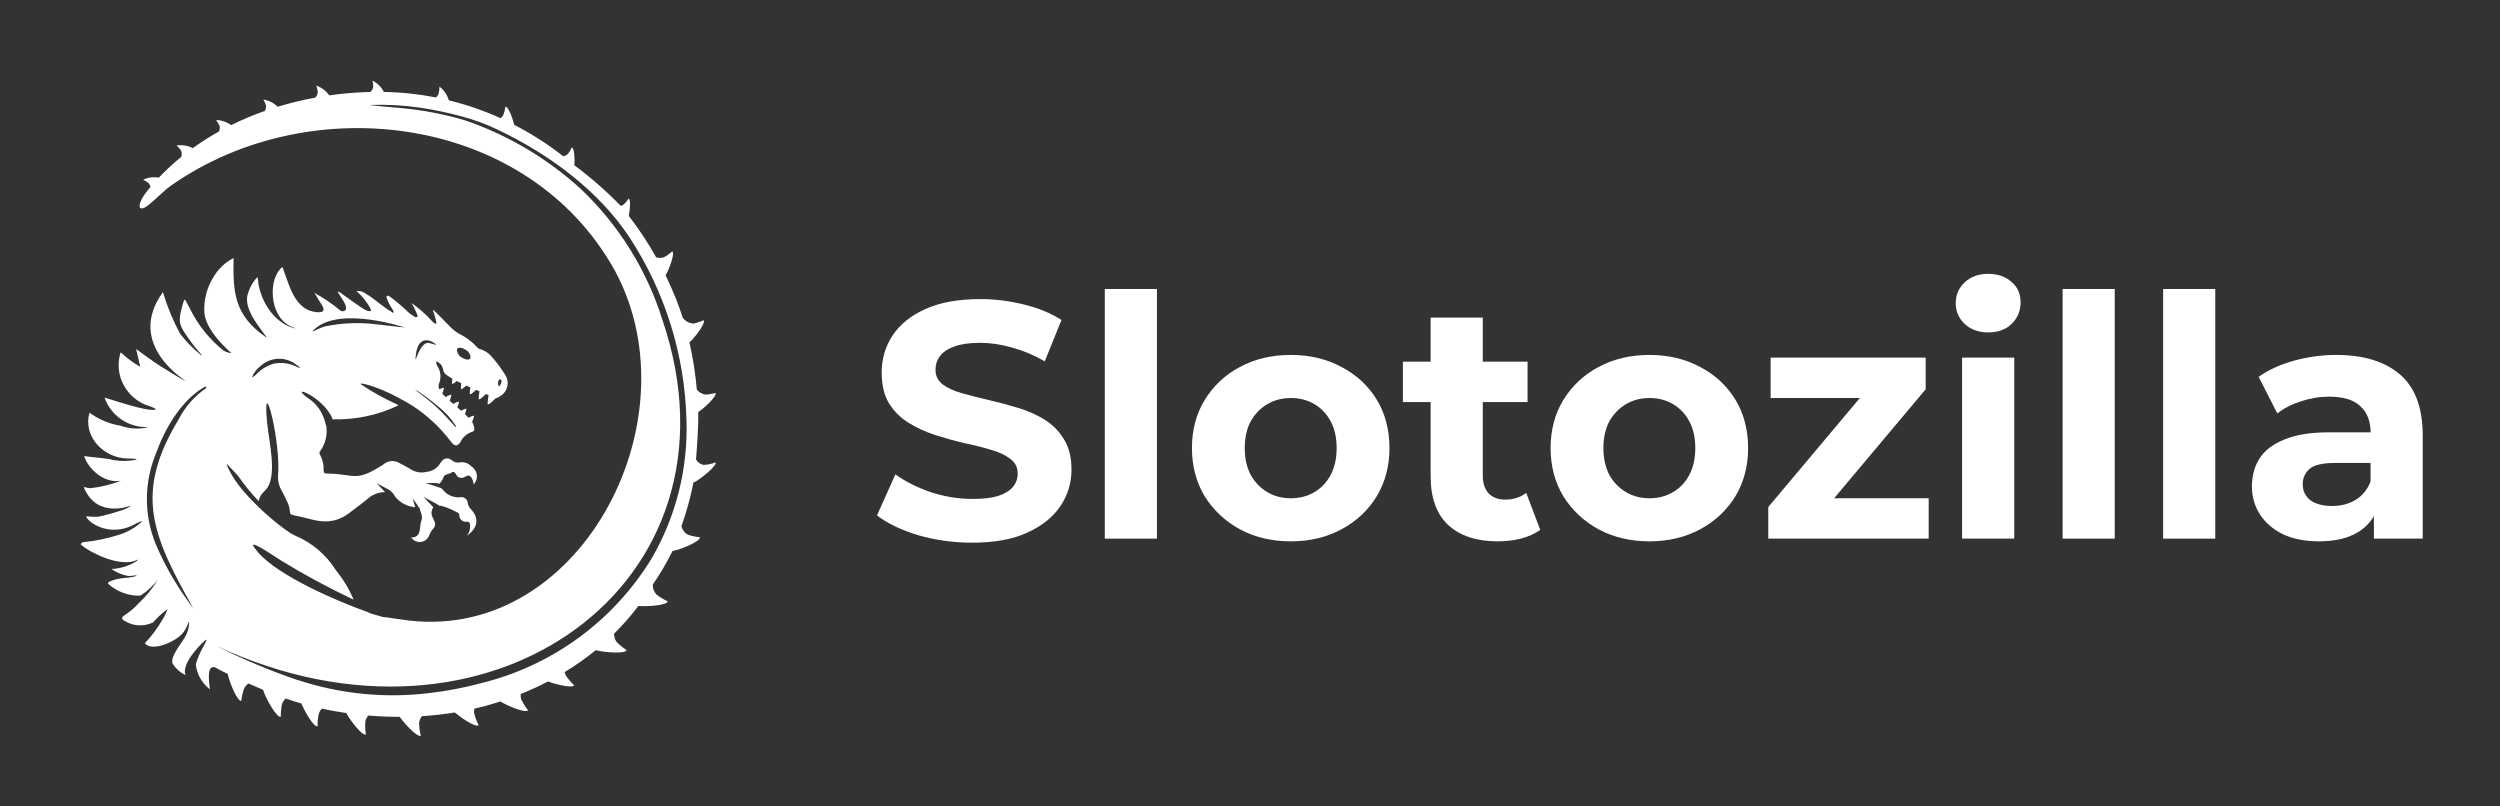
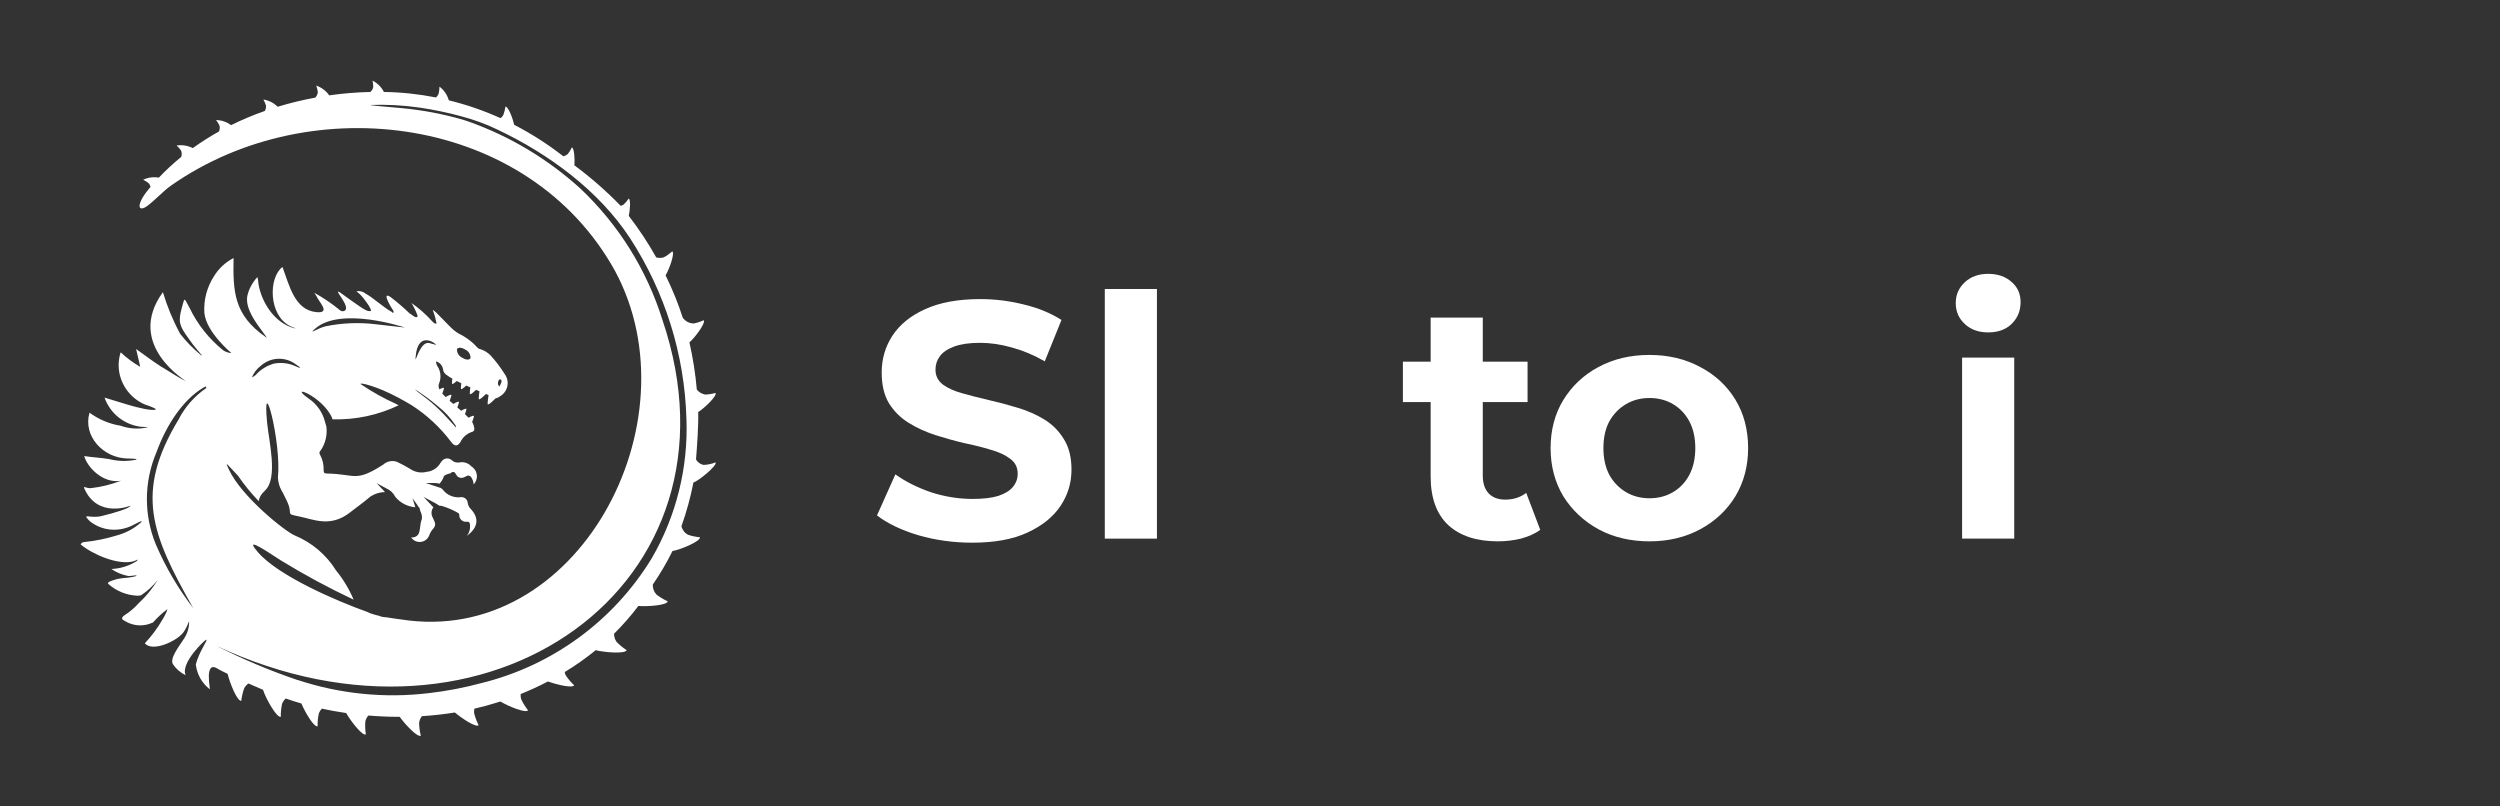
<svg xmlns="http://www.w3.org/2000/svg" width="124" height="40" viewBox="0 0 124 40" fill="none">
  <rect x="0" y="0" width="124" height="40" fill="#333333" stroke="none" />
  <path d="M24.573 19.764C24.573 19.764 24.195 20.16 24.185 20.034C24.191 19.887 24.207 19.741 24.234 19.597L24.103 19.541C24.015 19.631 23.752 19.885 23.745 19.782C23.747 19.656 23.76 19.53 23.783 19.407L23.612 19.335C23.501 19.444 23.308 19.618 23.301 19.528C23.302 19.423 23.312 19.319 23.33 19.215C23.262 19.187 23.194 19.156 23.126 19.123C23.015 19.227 22.866 19.354 22.86 19.273C22.86 19.185 22.867 19.097 22.881 19.01C22.804 18.973 22.727 18.935 22.654 18.898C22.548 18.996 22.423 19.091 22.419 19.02C22.418 18.939 22.424 18.859 22.436 18.78C22.326 18.719 22.221 18.651 22.119 18.576C22.038 18.512 21.985 18.418 21.972 18.314C21.96 18.222 21.92 18.135 21.857 18.066C21.795 17.997 21.713 17.948 21.623 17.926C21.631 18.035 21.671 18.14 21.737 18.228C21.799 18.343 21.836 18.469 21.845 18.599C21.855 18.73 21.836 18.86 21.791 18.983C21.766 19.033 21.753 19.088 21.753 19.145C21.753 19.201 21.766 19.256 21.791 19.306L21.794 19.312C21.911 19.25 22.03 19.2 22.02 19.263C21.999 19.351 21.971 19.436 21.936 19.52C21.985 19.575 22.038 19.634 22.101 19.694C22.232 19.618 22.404 19.532 22.392 19.608C22.369 19.701 22.34 19.792 22.303 19.88C22.36 19.929 22.42 19.983 22.481 20.036C22.612 19.96 22.777 19.88 22.764 19.956C22.744 20.042 22.717 20.126 22.683 20.208C22.747 20.263 22.811 20.318 22.872 20.372C23 20.3 23.15 20.231 23.136 20.302C23.117 20.384 23.092 20.464 23.061 20.541C23.126 20.602 23.188 20.662 23.242 20.72C23.37 20.649 23.52 20.578 23.509 20.65C23.486 20.747 23.455 20.841 23.416 20.933C23.443 20.973 23.465 21.015 23.48 21.061C23.529 21.218 23.579 21.384 23.409 21.423C23.283 21.463 23.168 21.529 23.069 21.616C22.97 21.703 22.89 21.81 22.834 21.93C22.686 22.153 22.546 22.143 22.38 21.924C21.843 21.208 21.183 20.592 20.43 20.106C20.254 19.999 20.037 19.875 19.762 19.727C18.69 19.147 17.785 18.943 17.893 19.055C18.453 19.436 19.046 19.766 19.664 20.043C19.702 20.064 19.735 20.086 19.771 20.104C18.747 20.594 17.622 20.832 16.488 20.798C16.486 20.778 16.482 20.758 16.476 20.74C15.997 19.63 14.24 19.008 15.295 19.757C15.706 20.03 16.001 20.447 16.121 20.925V20.931C16.123 20.936 16.124 20.941 16.127 20.945C16.148 21.018 16.169 21.093 16.188 21.158C16.242 21.578 16.139 22.003 15.899 22.352C15.869 22.376 15.85 22.411 15.845 22.449C15.84 22.487 15.851 22.525 15.874 22.555L15.877 22.56C16.002 22.79 16.062 23.048 16.051 23.309C16.051 23.448 16.082 23.485 16.23 23.488C17.644 23.512 17.611 23.941 19.007 23.045C19.099 22.961 19.213 22.904 19.335 22.88C19.458 22.857 19.585 22.867 19.701 22.912C19.928 23.019 20.149 23.139 20.363 23.27C20.479 23.347 20.61 23.398 20.748 23.421C20.886 23.444 21.026 23.438 21.161 23.403C21.303 23.39 21.439 23.343 21.558 23.266C21.678 23.189 21.777 23.084 21.846 22.96C21.859 22.938 21.874 22.918 21.893 22.9C21.918 22.859 21.952 22.823 21.992 22.796C22.033 22.768 22.079 22.75 22.127 22.742C22.176 22.734 22.225 22.737 22.272 22.75C22.319 22.764 22.363 22.787 22.4 22.819C22.448 22.866 22.506 22.902 22.571 22.923C22.635 22.944 22.703 22.95 22.77 22.941C22.88 22.915 22.995 22.92 23.102 22.954C23.21 22.988 23.306 23.051 23.381 23.135C23.455 23.18 23.517 23.241 23.564 23.314C23.611 23.387 23.64 23.469 23.651 23.555C23.662 23.64 23.653 23.727 23.625 23.809C23.598 23.891 23.552 23.966 23.492 24.028C23.485 23.892 23.439 23.762 23.359 23.652C23.211 23.505 23.099 23.66 22.971 23.69C22.906 23.711 22.835 23.708 22.772 23.68C22.709 23.653 22.658 23.604 22.629 23.542C22.556 23.404 22.47 23.352 22.345 23.477C22.23 23.494 22.121 23.538 22.026 23.604C21.979 23.747 21.902 23.879 21.802 23.991C21.717 23.968 21.63 23.956 21.542 23.957H21.116L21.848 24.2H21.858C21.896 24.224 21.931 24.253 21.962 24.286C22.064 24.42 22.199 24.525 22.355 24.59C22.51 24.656 22.68 24.681 22.847 24.661C22.887 24.655 22.928 24.657 22.967 24.667C23.006 24.677 23.043 24.695 23.076 24.719C23.108 24.743 23.135 24.774 23.156 24.808C23.177 24.843 23.19 24.881 23.196 24.922C23.196 24.93 23.197 24.939 23.198 24.948C23.218 25.065 23.274 25.172 23.358 25.255C23.775 25.701 23.718 26.175 23.154 26.576C23.246 26.466 23.301 26.33 23.312 26.187C23.312 26.07 23.35 25.87 23.164 25.876C23.116 25.885 23.068 25.882 23.021 25.869C22.974 25.857 22.931 25.834 22.894 25.802C22.858 25.771 22.828 25.732 22.808 25.688C22.789 25.643 22.779 25.595 22.78 25.547C22.782 25.526 22.777 25.505 22.767 25.487C22.757 25.468 22.742 25.453 22.724 25.443C22.461 25.291 22.182 25.171 21.89 25.087C21.861 25.085 21.831 25.085 21.802 25.087C21.742 25.044 21.679 25.005 21.614 24.97L21.008 24.646L21.497 25.163C21.443 25.235 21.41 25.32 21.404 25.41C21.398 25.5 21.418 25.589 21.462 25.668C21.483 25.731 21.524 25.788 21.545 25.853C21.575 25.909 21.587 25.973 21.579 26.036C21.572 26.099 21.545 26.158 21.502 26.206C21.404 26.308 21.33 26.431 21.285 26.565C21.251 26.651 21.193 26.725 21.119 26.781C21.045 26.837 20.957 26.871 20.865 26.88C20.773 26.889 20.68 26.873 20.597 26.833C20.513 26.793 20.442 26.731 20.392 26.654C20.459 26.664 20.528 26.656 20.591 26.63C20.653 26.604 20.708 26.561 20.748 26.506C20.871 26.275 20.813 26.003 20.924 25.753C20.941 25.622 20.918 25.489 20.857 25.372C20.851 25.344 20.843 25.316 20.833 25.289C20.822 25.253 20.813 25.216 20.806 25.179C20.798 25.177 20.79 25.176 20.781 25.176C20.76 25.136 20.737 25.098 20.711 25.062L20.461 24.713L20.6 25.16C20.409 25.145 20.222 25.092 20.051 25.003C19.881 24.915 19.73 24.793 19.607 24.645C19.516 24.46 19.362 24.312 19.172 24.229L18.68 23.964L19.097 24.406C18.839 24.41 18.588 24.487 18.373 24.629C18.041 24.911 17.684 25.167 17.34 25.433C16.382 26.171 15.547 25.761 14.886 25.626C14.075 25.46 14.591 25.572 14.21 24.809C14.14 24.67 14.008 24.386 13.97 24.34C13.858 24.14 13.795 23.916 13.785 23.686C13.967 21.917 12.993 18.284 13.248 20.959C13.337 21.887 13.787 23.651 13.176 24.298L13.01 24.473C12.916 24.582 12.855 24.715 12.832 24.857C12.454 24.465 12.11 24.042 11.802 23.593C11.275 23.052 11.119 22.787 11.356 23.294C11.986 24.648 14.175 26.385 14.631 26.563C15.471 26.913 16.181 27.515 16.663 28.287C17.023 28.727 17.319 29.218 17.54 29.743C16.303 29.161 15.098 28.512 13.933 27.797C12.865 27.094 12.164 26.66 12.793 27.389C13.808 28.569 16.712 29.816 18.221 30.353C18.267 30.375 18.311 30.399 18.362 30.418C18.507 30.469 18.655 30.512 18.805 30.546C18.914 30.592 19.031 30.616 19.15 30.616C19.392 30.659 19.637 30.689 19.882 30.723C28.631 32.11 34.551 20.955 30.509 13.444C26.238 5.702 15.452 4.319 8.485 9.203C8.111 9.466 7.71 9.906 7.332 10.195C6.833 10.574 6.735 10.164 7.347 9.417L7.467 9.269C7.451 9.204 7.421 9.142 7.378 9.09C7.293 9.021 7.2 8.962 7.101 8.916C7.342 8.8 7.614 8.763 7.877 8.812C8.225 8.446 8.596 8.102 8.988 7.783C9.025 7.679 9.022 7.566 8.979 7.464C8.916 7.374 8.843 7.291 8.76 7.218C9.034 7.175 9.315 7.22 9.562 7.346C9.979 7.046 10.413 6.771 10.861 6.521C10.902 6.432 10.912 6.331 10.89 6.236C10.844 6.136 10.786 6.042 10.718 5.955C10.986 5.959 11.246 6.047 11.461 6.207C12.004 5.939 12.562 5.704 13.134 5.504C13.181 5.424 13.202 5.331 13.194 5.238C13.163 5.133 13.119 5.031 13.063 4.936C13.332 4.978 13.579 5.103 13.771 5.295C14.383 5.109 15.006 4.958 15.636 4.843C15.71 4.768 15.755 4.67 15.764 4.565C15.751 4.456 15.724 4.349 15.685 4.246C15.945 4.335 16.171 4.504 16.328 4.729C17.005 4.634 17.687 4.577 18.371 4.561C18.441 4.5 18.49 4.418 18.512 4.327C18.514 4.217 18.502 4.107 18.478 4C18.721 4.122 18.918 4.319 19.042 4.561C19.909 4.574 20.773 4.666 21.623 4.834C21.678 4.787 21.722 4.729 21.752 4.663C21.782 4.543 21.798 4.42 21.798 4.297C22.022 4.467 22.185 4.705 22.261 4.976C23.142 5.191 24.001 5.487 24.827 5.861C24.879 5.821 24.924 5.772 24.96 5.717C25.013 5.579 25.05 5.436 25.07 5.29C25.198 5.263 25.429 5.852 25.506 6.192C26.365 6.635 27.18 7.158 27.941 7.752C28.02 7.734 28.095 7.697 28.158 7.645C28.24 7.544 28.309 7.433 28.364 7.315C28.48 7.326 28.518 7.897 28.49 8.199C29.307 8.807 30.075 9.479 30.786 10.208C30.835 10.197 30.882 10.178 30.925 10.152C31.022 10.062 31.108 9.961 31.181 9.85C31.289 9.877 31.253 10.397 31.188 10.708C31.691 11.361 32.146 12.05 32.549 12.768C32.673 12.802 32.804 12.8 32.927 12.763C33.077 12.682 33.217 12.582 33.344 12.468C33.485 12.545 33.205 13.332 33.014 13.657C33.193 14.024 33.359 14.399 33.512 14.779C33.64 15.1 33.757 15.425 33.862 15.754C33.924 15.844 34.007 15.917 34.104 15.968C34.2 16.018 34.308 16.045 34.417 16.044C34.584 16.01 34.747 15.956 34.901 15.883C35.026 16.005 34.449 16.774 34.195 16.98C34.37 17.752 34.493 18.536 34.562 19.325C34.668 19.456 34.818 19.543 34.984 19.571C35.155 19.564 35.324 19.537 35.488 19.49C35.587 19.628 34.928 20.257 34.63 20.438C34.651 21.059 34.577 22.094 34.522 22.79C34.561 22.859 34.615 22.92 34.68 22.966C34.744 23.013 34.819 23.045 34.897 23.06C35.102 23.053 35.303 23.009 35.492 22.933C35.591 23.091 34.63 23.866 34.394 23.934C34.25 24.669 34.052 25.392 33.8 26.097C33.82 26.188 33.861 26.274 33.917 26.348C33.974 26.422 34.047 26.483 34.13 26.526C34.32 26.59 34.516 26.631 34.715 26.648C34.764 26.845 33.739 27.271 33.356 27.33C33.07 27.908 32.743 28.464 32.378 28.995C32.374 29.086 32.388 29.176 32.42 29.262C32.452 29.347 32.5 29.425 32.563 29.491C32.734 29.624 32.92 29.736 33.118 29.825C33.103 30.016 32.166 30.093 31.662 30.056C31.295 30.543 30.892 31.003 30.458 31.432C30.455 31.576 30.498 31.717 30.581 31.835C30.73 31.991 30.898 32.129 31.08 32.245C31.033 32.44 30.019 32.367 29.546 32.25C29.059 32.647 28.546 33.009 28.009 33.334C28.02 33.389 28.036 33.441 28.058 33.492C28.177 33.673 28.317 33.839 28.475 33.986C28.411 34.143 27.673 33.976 27.179 33.801C26.738 34.031 26.286 34.238 25.825 34.425C25.817 34.511 25.826 34.598 25.85 34.681C25.942 34.877 26.056 35.06 26.192 35.229C26.093 35.388 25.253 35.051 24.814 34.793L24.668 34.841C24.292 34.96 23.912 35.063 23.53 35.15C23.515 35.22 23.51 35.292 23.515 35.363C23.566 35.574 23.642 35.777 23.741 35.969C23.622 36.096 22.96 35.674 22.561 35.339C22.015 35.428 21.468 35.487 20.927 35.522C20.852 35.617 20.804 35.73 20.788 35.85C20.791 36.066 20.819 36.28 20.873 36.489C20.721 36.591 20.127 35.973 19.825 35.555C19.296 35.555 18.776 35.532 18.27 35.49C18.199 35.572 18.148 35.671 18.122 35.777C18.104 35.993 18.112 36.211 18.146 36.425C17.982 36.515 17.425 35.809 17.169 35.366C16.753 35.306 16.35 35.233 15.963 35.149C15.899 35.216 15.849 35.294 15.816 35.38C15.769 35.591 15.748 35.807 15.753 36.022C15.582 36.087 15.151 35.368 14.948 34.892C14.683 34.816 14.43 34.736 14.188 34.651L14.172 34.645C14.092 34.717 14.03 34.807 13.991 34.908C13.945 35.119 13.923 35.335 13.928 35.551C13.731 35.626 13.181 34.645 13.046 34.214C12.873 34.142 12.708 34.072 12.553 34.001L12.325 33.9C12.238 33.959 12.166 34.039 12.115 34.131C12.041 34.334 11.991 34.545 11.967 34.76C11.777 34.803 11.405 33.907 11.29 33.422C11.083 33.324 10.919 33.241 10.813 33.181C10.079 32.687 10.471 34.325 10.4 34.183C10.209 34.034 10.05 33.849 9.931 33.638C9.813 33.427 9.738 33.194 9.712 32.954C9.882 32.3 10.316 31.756 10.235 31.725C10.193 31.709 8.942 32.869 9.205 33.487C8.95 33.367 8.734 33.179 8.578 32.945C8.396 32.65 8.927 32.003 9.104 31.712C9.285 31.455 9.382 31.148 9.382 30.833C9.361 30.797 9.293 31.106 9.081 31.384C8.769 31.793 7.568 32.361 7.183 31.908C7.526 31.544 7.825 31.141 8.072 30.706C8.171 30.55 8.251 30.384 8.31 30.209C8.048 30.404 7.807 30.626 7.592 30.872C7.373 30.978 7.13 31.028 6.886 31.017C6.643 31.005 6.406 30.932 6.199 30.804C6.044 30.73 5.985 30.652 6.176 30.516C6.437 30.351 6.673 30.15 6.879 29.919C7.246 29.581 7.564 29.192 7.822 28.764C7.588 29.063 7.307 29.322 6.989 29.53C6.937 29.54 6.885 29.546 6.833 29.548C6.297 29.53 5.784 29.327 5.382 28.973C5.263 28.865 5.603 28.785 5.807 28.72C5.983 28.685 6.16 28.663 6.339 28.653C6.733 28.607 6.817 28.548 6.76 28.539C6.703 28.53 6.533 28.572 6.366 28.57C6.064 28.515 5.777 28.396 5.525 28.222C5.966 28.204 6.394 28.071 6.769 27.838C6.942 27.673 6.73 27.811 6.63 27.838C5.856 28.058 4.566 27.48 4 27.003C4.013 26.97 4.035 26.942 4.064 26.921C4.093 26.901 4.128 26.889 4.163 26.888C4.729 26.831 5.287 26.717 5.829 26.547C6.263 26.427 6.662 26.209 6.996 25.908C7.116 25.788 6.911 25.88 6.652 26.018C6.297 26.213 5.892 26.3 5.489 26.267C5.106 26.234 4.743 26.086 4.445 25.844C4.032 25.407 4.428 25.746 5.058 25.591C5.642 25.449 6.441 25.215 6.475 25.082C6.475 25.082 4.858 25.743 4.188 24.241C4.109 24.064 4.261 24.227 4.505 24.213C5.019 24.155 5.523 24.031 6.004 23.843C5.115 24.008 4.322 23.169 4.178 22.62C4.572 22.687 4.981 22.697 5.408 22.77C5.839 22.879 6.288 22.891 6.723 22.807C6.887 22.758 6.625 22.748 6.33 22.742C5.092 22.718 4.104 21.602 4.441 20.469C4.897 20.805 5.426 21.026 5.985 21.117C6.404 21.267 6.857 21.297 7.292 21.202C7.379 21.163 7.249 21.195 6.957 21.164C6.557 21.109 6.18 20.945 5.868 20.691C5.555 20.436 5.319 20.101 5.185 19.721C5.431 19.78 7.242 20.422 7.703 20.322C7.802 20.301 7.594 20.202 7.302 20.102L7.194 20.066C6.878 19.932 6.599 19.724 6.38 19.461C6.16 19.198 6.007 18.886 5.932 18.551C5.855 18.194 5.874 17.822 5.986 17.473C6.279 17.751 6.605 17.994 6.955 18.195L6.751 17.31C7.154 17.594 7.55 17.904 7.96 18.163L8.035 18.216C8.034 18.213 8.034 18.211 8.035 18.208C8.433 18.458 9.062 18.847 9.212 18.902C9.319 18.94 6.164 17.132 8.08 14.49C8.293 15.208 8.58 15.901 8.937 16.558C9.239 16.947 9.584 17.3 9.965 17.611C10.093 17.697 9.976 17.576 9.814 17.389C9.651 17.199 9.499 17 9.357 16.793C8.888 16.146 8.826 15.968 9.023 15.249C9.178 14.687 9.121 14.781 9.411 15.287C9.803 16.1 10.373 16.815 11.077 17.38C11.197 17.457 11.335 17.503 11.478 17.513C11.484 17.513 10.215 16.476 10.135 15.502C10.099 14.867 10.267 14.236 10.613 13.702C10.847 13.316 11.184 13.004 11.585 12.799C11.554 14.459 11.593 15.62 13.185 16.722C13.287 16.801 13.191 16.682 13.054 16.495C12.687 15.998 12.155 15.303 12.267 14.677C12.348 14.326 12.522 14.003 12.769 13.741C12.799 13.852 12.815 13.967 12.819 14.082C12.973 14.992 13.61 16.024 14.604 16.282C14.735 16.291 14.577 16.266 14.387 16.171C13.322 15.641 13.304 13.777 14.01 13.241C14.354 14.154 14.607 15.379 15.697 15.482C16.426 15.551 15.82 14.982 15.697 14.689C15.68 14.649 15.598 14.547 15.591 14.523C16.047 14.775 16.479 15.069 16.88 15.401C16.913 15.424 16.951 15.437 16.99 15.438C17.029 15.44 17.068 15.429 17.102 15.409C17.421 15.198 16.413 14.215 16.892 14.524C16.974 14.573 17.882 15.264 18.163 15.392C18.231 15.426 18.308 15.438 18.384 15.428C18.497 15.408 18.073 14.809 17.856 14.599C17.794 14.552 17.734 14.5 17.678 14.446C17.759 14.431 17.842 14.434 17.922 14.455C18.002 14.476 18.077 14.514 18.14 14.567C18.478 14.744 19.06 15.278 19.424 15.467C19.502 15.509 19.5 15.605 19.522 15.432C19.402 15.261 18.899 14.424 19.368 14.73C19.696 14.981 20.009 15.25 20.307 15.536C20.36 15.569 20.411 15.605 20.463 15.643C20.538 15.697 20.663 15.799 20.719 15.677C20.638 15.452 20.535 15.235 20.411 15.03C20.772 15.281 21.103 15.572 21.398 15.896C21.462 15.975 21.595 16.098 21.654 16.035C21.61 15.81 21.548 15.589 21.467 15.374C21.565 15.38 22.278 16.196 22.524 16.387C22.597 16.444 22.673 16.497 22.752 16.546C23.114 16.72 23.437 16.963 23.703 17.263C23.742 17.296 23.789 17.317 23.839 17.323C24.023 17.383 24.19 17.485 24.326 17.622C24.592 17.912 24.83 18.227 25.038 18.561C25.101 18.648 25.144 18.747 25.166 18.853C25.187 18.958 25.185 19.067 25.161 19.171C25.137 19.276 25.09 19.374 25.025 19.459C24.96 19.545 24.877 19.615 24.782 19.666C24.722 19.715 24.651 19.746 24.575 19.759L24.581 19.764L24.573 19.764ZM24.731 19.125C24.777 19.208 24.774 19.152 24.824 19.067C24.978 18.802 24.754 18.748 24.717 18.9C24.708 18.938 24.701 18.977 24.697 19.016C24.699 19.054 24.71 19.092 24.729 19.125H24.731ZM22.926 17.742C23.111 17.861 23.296 17.867 23.338 17.756C23.34 17.669 23.316 17.583 23.27 17.509C23.224 17.436 23.157 17.377 23.078 17.34C22.893 17.222 22.708 17.215 22.666 17.326C22.664 17.413 22.687 17.499 22.733 17.573C22.779 17.647 22.846 17.706 22.925 17.742H22.926ZM20.611 17.736C20.579 18.162 20.817 16.862 21.318 17.021C21.356 17.034 21.549 17.081 21.587 17.097C21.833 17.212 20.727 16.202 20.611 17.736L20.611 17.736ZM21.16 19.77C21.517 20.054 21.852 20.366 22.159 20.704L22.612 21.2V21.123C22.37 20.752 22.069 20.423 21.721 20.148C21.49 19.954 21.32 19.82 21.18 19.719C20.547 19.259 20.27 19.106 21.158 19.772L21.16 19.77ZM16.147 16.185C16.968 16.017 17.811 15.982 18.644 16.084L20.083 16.246C20.083 16.246 16.905 15.175 15.626 16.306C15.256 16.636 15.754 16.277 16.147 16.185ZM12.733 18.543C12.962 18.31 13.246 18.138 13.559 18.041C13.916 17.965 14.289 18.004 14.623 18.15C14.876 18.271 15.024 18.292 14.687 18.082C14.435 17.886 14.121 17.784 13.802 17.795C13.482 17.806 13.176 17.928 12.938 18.142C12.739 18.289 12.586 18.489 12.495 18.719C12.587 18.679 12.669 18.62 12.737 18.546L12.733 18.543ZM14.764 33.727C16.853 34.418 19.068 34.642 21.252 34.382C22.144 34.28 23.027 34.111 23.894 33.877C27.408 33.007 30.437 30.788 32.321 27.7C33.541 25.6 34.14 23.197 34.047 20.77C33.956 17.583 32.987 14.483 31.247 11.81C29.697 9.441 27.192 7.621 24.688 6.434C24.107 6.153 23.499 5.93 22.874 5.767C22.194 5.581 21.504 5.438 20.807 5.336C20.001 5.22 19.186 5.176 18.372 5.206C18.376 5.236 19.169 5.291 19.909 5.362C20.935 5.457 21.95 5.647 22.94 5.931C23.028 5.957 23.117 5.985 23.205 6.017C25.273 6.746 27.174 7.883 28.795 9.359C30.684 11.148 32.083 13.39 32.858 15.872C37.292 28.958 24.209 38.369 10.716 32.026C12.022 32.69 13.374 33.26 14.762 33.731V33.727H14.764L14.764 33.727ZM9.586 30.166C7.51 26.5 6.662 24.443 8.86 20.801C9.183 20.175 9.656 19.64 10.237 19.242L10.197 19.166C10.148 19.192 10.104 19.215 10.062 19.243C9.085 19.831 8.259 21.057 7.759 22.434C7.452 23.155 7.291 23.931 7.286 24.715C7.281 25.499 7.431 26.276 7.729 27.002C8.213 28.131 8.837 29.195 9.587 30.168L9.586 30.166V30.166Z" fill="white" />
  <path d="M48.223 26.917C47.295 26.917 46.406 26.794 45.555 26.549C44.704 26.294 44.019 25.965 43.499 25.565L44.411 23.529C44.908 23.885 45.494 24.18 46.168 24.413C46.853 24.636 47.544 24.747 48.24 24.747C48.77 24.747 49.196 24.697 49.516 24.597C49.848 24.486 50.091 24.336 50.245 24.146C50.4 23.957 50.477 23.741 50.477 23.496C50.477 23.184 50.356 22.939 50.113 22.762C49.87 22.572 49.549 22.422 49.152 22.311C48.754 22.189 48.312 22.077 47.826 21.977C47.35 21.866 46.87 21.732 46.383 21.577C45.908 21.421 45.472 21.221 45.074 20.976C44.676 20.731 44.35 20.409 44.096 20.008C43.853 19.608 43.732 19.096 43.732 18.473C43.732 17.805 43.908 17.199 44.262 16.654C44.627 16.098 45.168 15.658 45.886 15.335C46.616 15.002 47.527 14.835 48.621 14.835C49.35 14.835 50.069 14.924 50.776 15.102C51.483 15.269 52.107 15.525 52.649 15.87L51.82 17.922C51.279 17.611 50.737 17.383 50.196 17.238C49.654 17.082 49.124 17.004 48.605 17.004C48.085 17.004 47.66 17.065 47.328 17.188C46.997 17.31 46.759 17.471 46.616 17.672C46.472 17.861 46.4 18.083 46.4 18.339C46.4 18.64 46.522 18.884 46.765 19.073C47.008 19.252 47.328 19.396 47.726 19.507C48.124 19.619 48.56 19.73 49.035 19.841C49.522 19.952 50.002 20.08 50.477 20.225C50.964 20.37 51.406 20.564 51.803 20.809C52.201 21.054 52.522 21.376 52.765 21.777C53.019 22.177 53.146 22.684 53.146 23.296C53.146 23.952 52.964 24.553 52.599 25.098C52.234 25.643 51.688 26.082 50.958 26.416C50.24 26.75 49.328 26.917 48.223 26.917Z" fill="white" />
  <path d="M54.798 26.716V14.334H57.384V26.716H54.798Z" fill="white" />
-   <path d="M64.027 26.85C63.077 26.85 62.231 26.65 61.491 26.249C60.762 25.849 60.182 25.303 59.751 24.614C59.331 23.913 59.121 23.117 59.121 22.227C59.121 21.326 59.331 20.531 59.751 19.841C60.182 19.14 60.762 18.595 61.491 18.206C62.231 17.805 63.077 17.605 64.027 17.605C64.966 17.605 65.806 17.805 66.546 18.206C67.287 18.595 67.867 19.135 68.287 19.824C68.707 20.514 68.917 21.315 68.917 22.227C68.917 23.117 68.707 23.913 68.287 24.614C67.867 25.303 67.287 25.849 66.546 26.249C65.806 26.65 64.966 26.85 64.027 26.85ZM64.027 24.714C64.458 24.714 64.845 24.614 65.187 24.413C65.53 24.213 65.801 23.93 65.999 23.562C66.198 23.184 66.298 22.739 66.298 22.227C66.298 21.705 66.198 21.26 65.999 20.892C65.801 20.525 65.53 20.242 65.187 20.041C64.845 19.841 64.458 19.741 64.027 19.741C63.596 19.741 63.209 19.841 62.867 20.041C62.524 20.242 62.248 20.525 62.038 20.892C61.839 21.26 61.74 21.705 61.74 22.227C61.74 22.739 61.839 23.184 62.038 23.562C62.248 23.93 62.524 24.213 62.867 24.413C63.209 24.614 63.596 24.714 64.027 24.714Z" fill="white" />
  <path d="M74.291 26.85C73.242 26.85 72.424 26.583 71.838 26.049C71.253 25.504 70.96 24.697 70.96 23.629V15.753H73.546V23.596C73.546 23.974 73.645 24.269 73.844 24.48C74.043 24.68 74.314 24.781 74.656 24.781C75.065 24.781 75.413 24.669 75.7 24.447L76.397 26.282C76.131 26.472 75.811 26.616 75.435 26.716C75.07 26.805 74.689 26.85 74.291 26.85ZM69.584 19.941V17.939H75.767V19.941H69.584Z" fill="white" />
  <path d="M81.816 26.85C80.866 26.85 80.02 26.65 79.28 26.249C78.551 25.849 77.971 25.303 77.54 24.614C77.12 23.913 76.91 23.117 76.91 22.227C76.91 21.326 77.12 20.531 77.54 19.841C77.971 19.14 78.551 18.595 79.28 18.206C80.02 17.805 80.866 17.605 81.816 17.605C82.755 17.605 83.595 17.805 84.335 18.206C85.076 18.595 85.656 19.135 86.076 19.824C86.496 20.514 86.706 21.315 86.706 22.227C86.706 23.117 86.496 23.913 86.076 24.614C85.656 25.303 85.076 25.849 84.335 26.249C83.595 26.65 82.755 26.85 81.816 26.85ZM81.816 24.714C82.247 24.714 82.634 24.614 82.976 24.413C83.319 24.213 83.59 23.93 83.788 23.562C83.987 23.184 84.087 22.739 84.087 22.227C84.087 21.705 83.987 21.26 83.788 20.892C83.59 20.525 83.319 20.242 82.976 20.041C82.634 19.841 82.247 19.741 81.816 19.741C81.385 19.741 80.998 19.841 80.656 20.041C80.313 20.242 80.037 20.525 79.827 20.892C79.628 21.26 79.529 21.705 79.529 22.227C79.529 22.739 79.628 23.184 79.827 23.562C80.037 23.93 80.313 24.213 80.656 24.413C80.998 24.614 81.385 24.714 81.816 24.714Z" fill="white" />
-   <path d="M87.707 26.716V25.148L92.978 18.873L93.426 19.741H87.823V17.738H95.514V19.307L90.243 25.582L89.779 24.714H95.663V26.716H87.707Z" fill="white" />
  <path d="M97.32 26.716V17.738H99.906V26.716H97.32ZM98.613 16.487C98.138 16.487 97.751 16.348 97.453 16.07C97.154 15.792 97.005 15.447 97.005 15.035C97.005 14.623 97.154 14.279 97.453 14.001C97.751 13.722 98.138 13.583 98.613 13.583C99.088 13.583 99.475 13.717 99.773 13.984C100.072 14.24 100.221 14.573 100.221 14.985C100.221 15.419 100.072 15.78 99.773 16.07C99.486 16.348 99.099 16.487 98.613 16.487Z" fill="white" />
-   <path d="M102.306 26.716V14.334H104.891V26.716H102.306Z" fill="white" />
-   <path d="M107.291 26.716V14.334H109.877V26.716H107.291Z" fill="white" />
-   <path d="M117.746 26.716V24.964L117.58 24.58V21.443C117.58 20.887 117.409 20.453 117.067 20.142C116.735 19.83 116.221 19.674 115.525 19.674C115.05 19.674 114.58 19.752 114.116 19.908C113.663 20.052 113.277 20.253 112.956 20.509L112.028 18.69C112.514 18.345 113.1 18.078 113.785 17.889C114.47 17.7 115.166 17.605 115.873 17.605C117.232 17.605 118.288 17.928 119.039 18.573C119.79 19.218 120.166 20.225 120.166 21.593V26.716H117.746ZM115.028 26.85C114.332 26.85 113.735 26.733 113.238 26.5C112.741 26.255 112.359 25.927 112.094 25.515C111.829 25.103 111.696 24.642 111.696 24.13C111.696 23.596 111.823 23.129 112.078 22.728C112.343 22.328 112.757 22.016 113.321 21.794C113.884 21.56 114.619 21.443 115.525 21.443H117.895V22.962H115.807C115.199 22.962 114.779 23.062 114.547 23.262C114.326 23.462 114.216 23.713 114.216 24.013C114.216 24.347 114.343 24.614 114.597 24.814C114.862 25.003 115.221 25.098 115.674 25.098C116.105 25.098 116.492 24.998 116.835 24.797C117.177 24.586 117.426 24.28 117.58 23.88L117.978 25.081C117.79 25.66 117.448 26.099 116.951 26.399C116.453 26.7 115.813 26.85 115.028 26.85Z" fill="white" />
</svg>